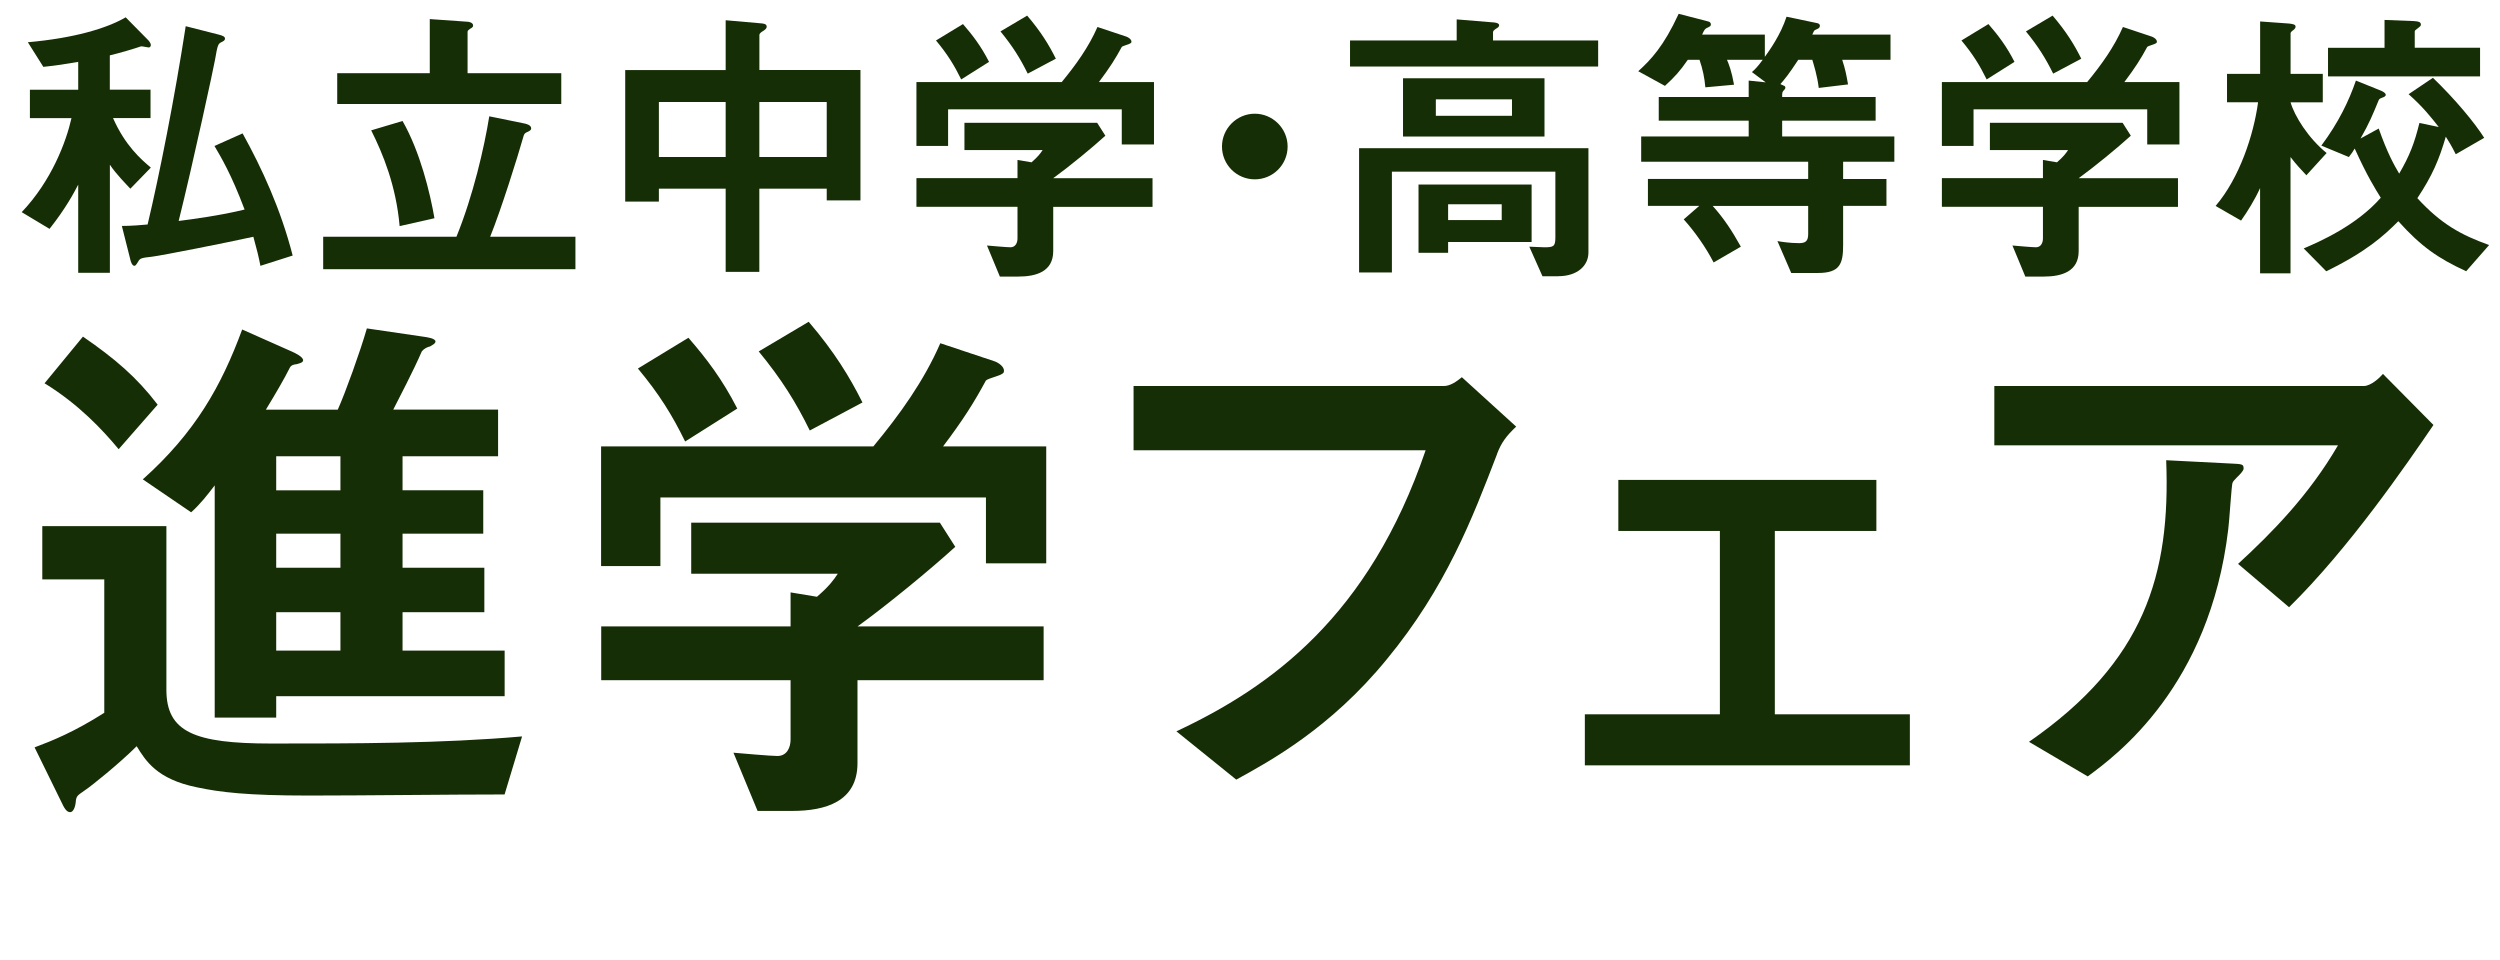
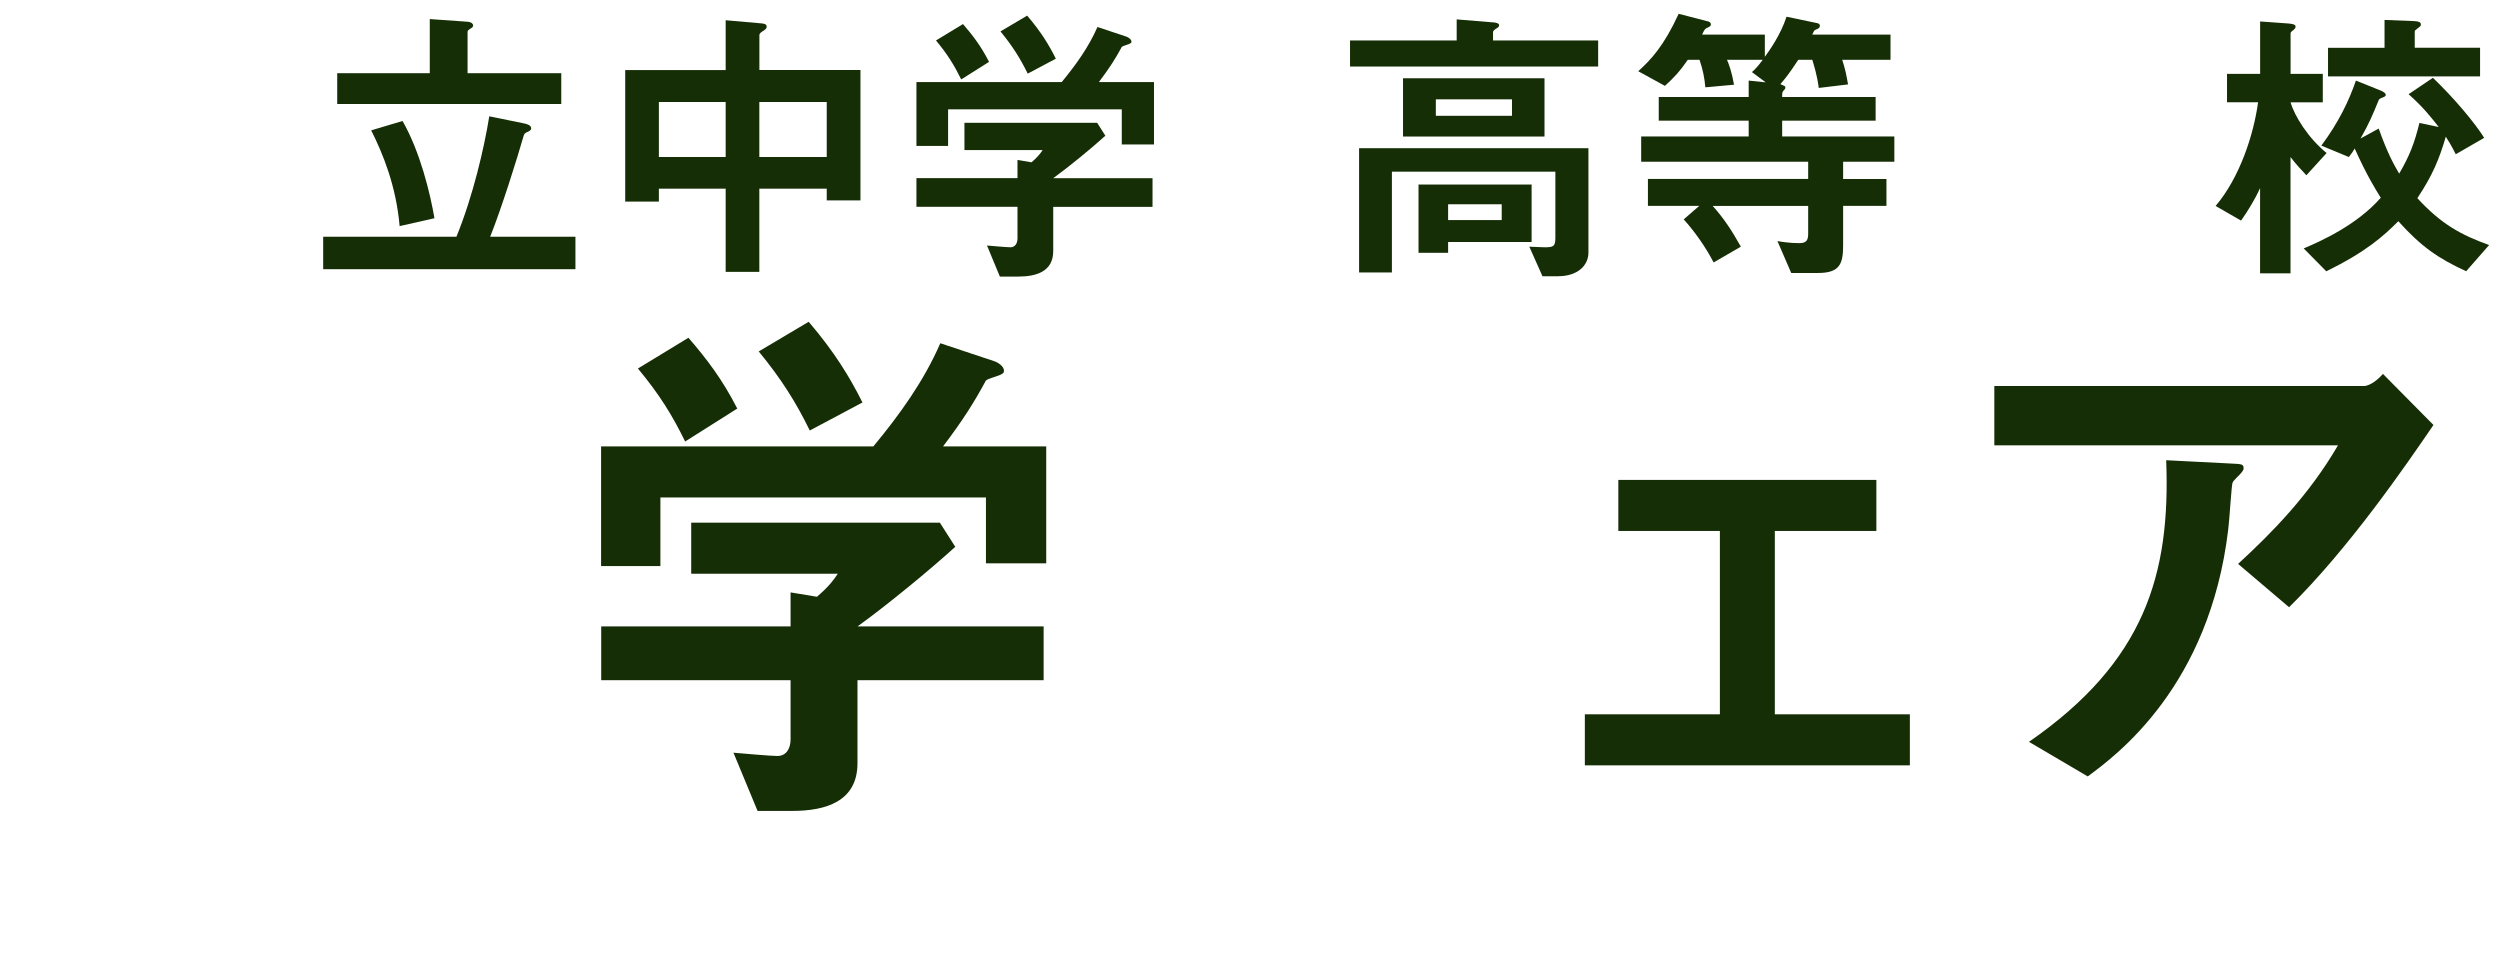
<svg xmlns="http://www.w3.org/2000/svg" id="_レイヤー_2" viewBox="0 0 411.38 158.01">
  <defs>
    <style>.cls-1{fill:#152e05;stroke-width:0px;}</style>
  </defs>
  <g id="_書き出し部分">
-     <path class="cls-1" d="m21.45,31.05c-.53-.58-2.36-2.41-3.37-3.95v17.79h-5.21v-14.51c-.72,1.4-2.12,4-4.72,7.28l-4.58-2.75c4.92-5.16,7.33-11.62,8.19-15.47h-6.84v-4.68h7.95v-4.58c-2.31.39-3.42.58-5.74.82l-2.55-4.05c7.57-.67,12.97-2.27,16.1-4.1l3.71,3.76c.14.14.43.53.43.77,0,.19-.1.43-.34.43-.14,0-1.01-.19-1.25-.19-1.25.43-3.57,1.11-5.16,1.49v5.64h6.7v4.68h-6.17c2.02,4.58,4.63,6.8,6.22,8.15l-3.37,3.47Zm21.4,12.68c-.29-1.49-.58-2.7-1.16-4.77-4.34.96-15.04,3.08-16.68,3.28-1.74.19-1.98.24-2.31.87-.29.48-.43.63-.58.63-.39,0-.63-.72-.72-1.21l-1.35-5.35c1.49,0,3.33-.15,4.24-.24,1.98-8.34,4.43-20.73,6.27-32.63l5.3,1.35c.82.19,1.16.39,1.16.67,0,.34-.24.43-.53.58-.58.29-.67.34-1.11,2.94-.1.72-3.57,16.82-5.98,26.51,2.27-.29,6.99-.92,10.85-1.88-2.22-5.88-3.86-8.58-4.96-10.46l4.63-2.07c3.18,5.74,6.27,12.44,8.24,20.1l-5.3,1.69Z" />
    <path class="cls-1" d="m53.18,44.3v-5.35h21.93c2.75-6.75,4.58-14.7,5.4-19.81l5.69,1.16c.29.05,1.21.24,1.21.82,0,.19-.1.34-.48.53-.63.24-.67.43-.77.72-1.01,3.57-3.71,12.15-5.5,16.58h14.03v5.35h-41.5Zm2.31-27.19v-5.06h15.23V3.14l6.12.43c.34,0,1.01.14,1.01.63,0,.19-.1.34-.48.53-.19.14-.43.29-.43.48v6.84h15.42v5.06h-36.88Zm10.27,20.1c-.58-6.65-2.75-11.91-4.68-15.76l5.16-1.54c2.89,5.06,4.53,11.81,5.25,16l-5.74,1.3Z" />
    <path class="cls-1" d="m136.04,32.98v-1.93h-11.09v13.69h-5.54v-13.69h-10.99v2.12h-5.54V11.53h16.53V3.33l6.03.53c.29.05.72.1.72.53,0,.34-.34.53-.53.67-.39.24-.67.43-.67.72v5.74h16.63v21.45h-5.54Zm-16.63-16.2h-10.99v9.06h10.99v-9.06Zm16.63,0h-11.09v9.06h11.09v-9.06Z" />
    <path class="cls-1" d="m184.59,23.77v-5.78h-28.58v6.02h-5.21v-10.51h23.91c2.31-2.8,4.43-5.74,5.88-9.06l4.77,1.59c.29.1.82.43.82.82,0,.19-.1.24-.19.29-.14.14-1.21.39-1.4.58-1.01,1.88-1.98,3.42-3.76,5.78h9.06v10.27h-5.3Zm-11.28,10.27v7.28c0,3.37-2.8,4.19-5.74,4.19h-3.04l-2.12-5.11c.58.05,3.28.29,3.86.29.82,0,1.16-.72,1.16-1.45v-5.21h-16.63v-4.72h16.63v-2.99l2.31.39c1.06-.92,1.45-1.45,1.83-2.02h-12.87v-4.48h21.84l1.35,2.12c-2.17,1.98-5.98,5.11-8.58,6.99h16.34v4.72h-16.34Zm-15.14-20.97c-1.16-2.36-2.27-4.15-4.15-6.41l4.44-2.7c1.59,1.83,2.99,3.66,4.29,6.22l-4.58,2.89Zm10.94-.96c-1.21-2.46-2.46-4.48-4.48-6.94l4.39-2.6c2.27,2.65,3.62,4.87,4.72,7.09l-4.63,2.46Z" />
-     <path class="cls-1" d="m206.48,29.51c-2.99,0-5.4-2.41-5.4-5.4s2.46-5.4,5.4-5.4,5.4,2.41,5.4,5.4-2.41,5.4-5.4,5.4Z" />
    <path class="cls-1" d="m222.15,10.95v-4.29h17.55v-3.47l5.83.48c.19,0,1.16.05,1.16.48,0,.24-.24.43-.53.58-.34.24-.48.39-.48.58v1.35h17.3v4.29h-40.83Zm34.27,34.51h-2.6l-2.17-4.87c.39,0,1.88.1,2.46.1,1.49,0,1.83-.1,1.83-1.59v-10.85h-26.9v16.58h-5.4v-20.44h37.74v17.16c0,2.22-1.88,3.9-4.96,3.9Zm-25.55-22.99v-9.59h23.28v9.59h-23.28Zm7.42,17.35v1.78h-4.87v-11.23h18.61v9.45h-13.74Zm10.51-23.47h-12.53v2.7h12.53v-2.7Zm-1.69,17.26h-8.82v2.6h8.82v-2.6Z" />
    <path class="cls-1" d="m303.29,26.61v2.84h7.13v4.43h-7.13v6.46c0,3.08-.53,4.58-4.15,4.58h-4.39l-2.27-5.25c.53.1,2.02.34,3.57.34,1.06,0,1.49-.34,1.49-1.49v-4.63h-15.71c1.78,1.98,3.13,4,4.63,6.7l-4.48,2.6c-1.21-2.36-3.04-5.01-4.92-7.09l2.55-2.22h-8.44v-4.43h26.37v-2.84h-27.48v-4.15h17.69v-2.6h-14.8v-3.9h14.8v-2.7l2.8.29-2.27-1.69c.34-.29.92-.82,1.78-2.02h-5.88c.29.67.77,1.88,1.16,4.1l-4.72.43c-.14-1.59-.43-2.99-.96-4.53h-1.93c-1.25,1.83-2.17,2.84-3.76,4.29l-4.39-2.41c2.07-1.88,4.19-4.1,6.65-9.45l4.82,1.25c.24.05.48.19.48.48s-.1.34-.72.63c-.29.19-.34.24-.72,1.06h10.32v3.66c.77-1.06,2.6-3.62,3.57-6.6l5.06,1.06c.29.05.43.24.43.43,0,.14-.1.34-.19.39-.1.1-.63.29-.72.39-.1.1-.29.58-.34.67h12.87v4.15h-7.95c.53,1.64.67,2.41.96,4.05l-4.82.58c-.24-2.02-.82-3.81-1.06-4.63h-2.31c-1.54,2.36-2.27,3.23-2.94,4l.63.29c.15.05.19.19.19.29s-.05.24-.29.48c-.24.29-.24.34-.24,1.06h15.38v3.9h-15.38v2.6h18.46v4.15h-8.44Z" />
-     <path class="cls-1" d="m353.33,23.77v-5.78h-28.58v6.02h-5.21v-10.51h23.91c2.31-2.8,4.43-5.74,5.88-9.06l4.77,1.59c.29.1.82.43.82.82,0,.19-.1.24-.19.29-.14.14-1.21.39-1.4.58-1.01,1.88-1.98,3.42-3.76,5.78h9.06v10.27h-5.3Zm-11.28,10.27v7.28c0,3.37-2.8,4.19-5.74,4.19h-3.04l-2.12-5.11c.58.05,3.28.29,3.86.29.82,0,1.16-.72,1.16-1.45v-5.21h-16.63v-4.72h16.63v-2.99l2.31.39c1.06-.92,1.45-1.45,1.83-2.02h-12.87v-4.48h21.84l1.35,2.12c-2.17,1.98-5.98,5.11-8.58,6.99h16.34v4.72h-16.34Zm-15.14-20.97c-1.16-2.36-2.27-4.15-4.15-6.41l4.44-2.7c1.59,1.83,2.99,3.66,4.29,6.22l-4.58,2.89Zm10.94-.96c-1.21-2.46-2.46-4.48-4.48-6.94l4.39-2.6c2.27,2.65,3.62,4.87,4.72,7.09l-4.63,2.46Z" />
    <path class="cls-1" d="m379.51,28.83c-.72-.77-1.74-1.83-2.6-2.99v19.14h-5.01v-14.03c-.82,1.83-2.07,3.86-3.13,5.35l-4.19-2.41c3.95-4.63,6.27-11.71,6.99-17.06h-5.11v-4.68h5.45V3.53l4.72.34c.39.05,1.11.1,1.11.48,0,.19-.05.34-.34.58-.29.19-.48.39-.48.53v6.7h5.3v4.68h-5.3c.63,2.22,2.89,5.88,5.93,8.34l-3.33,3.66Zm26.32,15.81c-4.63-2.12-7.47-4.1-11.18-8.24-2.41,2.41-5.25,5.01-11.86,8.24l-3.71-3.76c2.6-1.11,8.68-3.76,12.68-8.34-.87-1.4-2.27-3.62-4.29-8.1-.19.34-.53.87-.96,1.4l-4.53-1.88c2.84-3.81,4.53-7.33,5.69-10.7l3.95,1.59c.39.14.96.43.96.77,0,.24-.39.39-.53.43-.48.19-.53.24-.63.43-1.01,2.46-1.54,3.76-2.99,6.31l2.99-1.64c1.45,4.1,2.55,6.03,3.37,7.42,1.74-2.99,2.51-5.01,3.33-8.34l3.18.67c-1.21-1.54-2.56-3.28-4.96-5.4l4-2.7c3.66,3.52,6.89,7.42,8.44,9.88l-4.68,2.7c-.72-1.45-1.3-2.36-1.64-2.89-1.11,3.81-2.22,6.41-4.68,10.12,3.9,4.24,7.13,6.03,11.81,7.71l-3.76,4.29Zm-22.75-32.05v-4.72h9.3V3.28l4.87.19c.72.05,1.11.14,1.11.58,0,.19-.1.29-.29.43-.63.48-.72.53-.72.72v2.65h10.75v4.72h-25.02Z" />
-     <path class="cls-1" d="m83.02,130.73c-8.94,0-23.31.18-32.25.18-10.03,0-14.54-.54-18.34-1.35-6.68-1.35-8.49-4.43-9.94-6.77-2.8,2.8-7.5,6.59-8.49,7.23-1.26.9-1.45.9-1.54,1.99-.09.9-.45,1.63-.9,1.63-.18,0-.63,0-1.17-1.08l-4.7-9.58c2.89-1.08,6.5-2.53,11.47-5.69v-21.95H6.96v-8.76h20.42v26.92c0,6.96,4.61,8.85,17.25,8.85,13.73,0,27.91,0,41.28-1.17l-2.89,9.58Zm-63.5-56.82c-2.62-3.16-6.59-7.41-12.19-10.84l6.32-7.68c5.24,3.61,8.85,6.68,12.29,11.2l-6.41,7.32Zm25.93,40.65v3.52h-10.12v-38.21c-1.17,1.54-2.44,3.16-3.88,4.43l-7.95-5.42c8.67-7.77,12.92-15.36,16.35-24.66l8.13,3.61c.63.27,1.9.9,1.9,1.45,0,.45-.81.54-.99.63-.81.09-.99.27-1.17.54-.99,1.99-2.44,4.43-3.97,6.96h11.83c1.26-2.8,3.7-9.58,4.79-13.37l9.21,1.35c.63.09,2.08.27,2.08.81,0,.36-.63.63-.9.81-.45.09-.99.36-1.35.81-1.45,3.34-3.79,7.77-4.7,9.58h17.25v7.68h-15.72v5.6h13.28v7.14h-13.28v5.6h13.46v7.32h-13.46v6.32h16.8v7.5h-37.58Zm10.57-39.48h-10.57v5.6h10.57v-5.6Zm0,12.74h-10.57v5.6h10.57v-5.6Zm0,12.92h-10.57v6.32h10.57v-6.32Z" />
    <path class="cls-1" d="m162.24,92.7v-10.84h-53.57v11.29h-9.76v-19.69h44.8c4.34-5.24,8.31-10.75,11.02-16.98l8.94,2.98c.54.18,1.54.81,1.54,1.54,0,.36-.18.45-.36.54-.27.27-2.26.72-2.62,1.08-1.9,3.52-3.7,6.41-7.05,10.84h16.98v19.24h-9.94Zm-21.14,19.24v13.64c0,6.32-5.24,7.86-10.75,7.86h-5.69l-3.97-9.58c1.08.09,6.14.54,7.23.54,1.54,0,2.17-1.35,2.17-2.71v-9.76h-31.16v-8.85h31.16v-5.6l4.34.72c1.99-1.72,2.71-2.71,3.43-3.79h-24.12v-8.4h40.92l2.53,3.97c-4.06,3.7-11.2,9.58-16.08,13.1h30.62v8.85h-30.62Zm-28.36-39.29c-2.17-4.43-4.25-7.77-7.77-12.01l8.31-5.06c2.98,3.43,5.6,6.87,8.04,11.65l-8.58,5.42Zm20.51-1.81c-2.26-4.61-4.61-8.4-8.4-13.01l8.22-4.88c4.25,4.97,6.77,9.12,8.85,13.28l-8.67,4.61Z" />
-     <path class="cls-1" d="m246.34,74.73c-4.06,10.57-8.4,21.95-18.16,33.78-9.3,11.38-19.33,16.8-24.75,19.78l-9.85-7.95c15.63-7.32,31.71-18.97,41.01-46.25h-48.06v-10.57h51.04c1.08,0,2.08-.72,2.98-1.45l8.94,8.13c-1.63,1.54-2.44,2.62-3.16,4.52Z" />
    <path class="cls-1" d="m260.79,125.94v-8.4h22.22v-30.17h-16.71v-8.4h42.46v8.4h-16.71v30.17h22.22v8.4h-53.48Z" />
    <path class="cls-1" d="m376.68,99.93l-8.4-7.14c5.6-5.15,11.65-11.29,16.44-19.51h-56.55v-9.76h60.79c1.17,0,2.62-1.35,3.16-1.99l8.31,8.4c-4.43,6.5-13.91,20.32-23.76,29.99Zm-7.95-22.04c-.18.27-1.26,1.17-1.35,1.54-.18.18-.54,6.5-.72,7.68-3.07,25.83-18.34,37.13-23.12,40.65l-9.67-5.69c19.06-13.19,23.31-27.55,22.58-46.34l10.57.54c1.9.09,2.17.09,2.17.81,0,.27-.18.45-.45.81Z" />
  </g>
</svg>